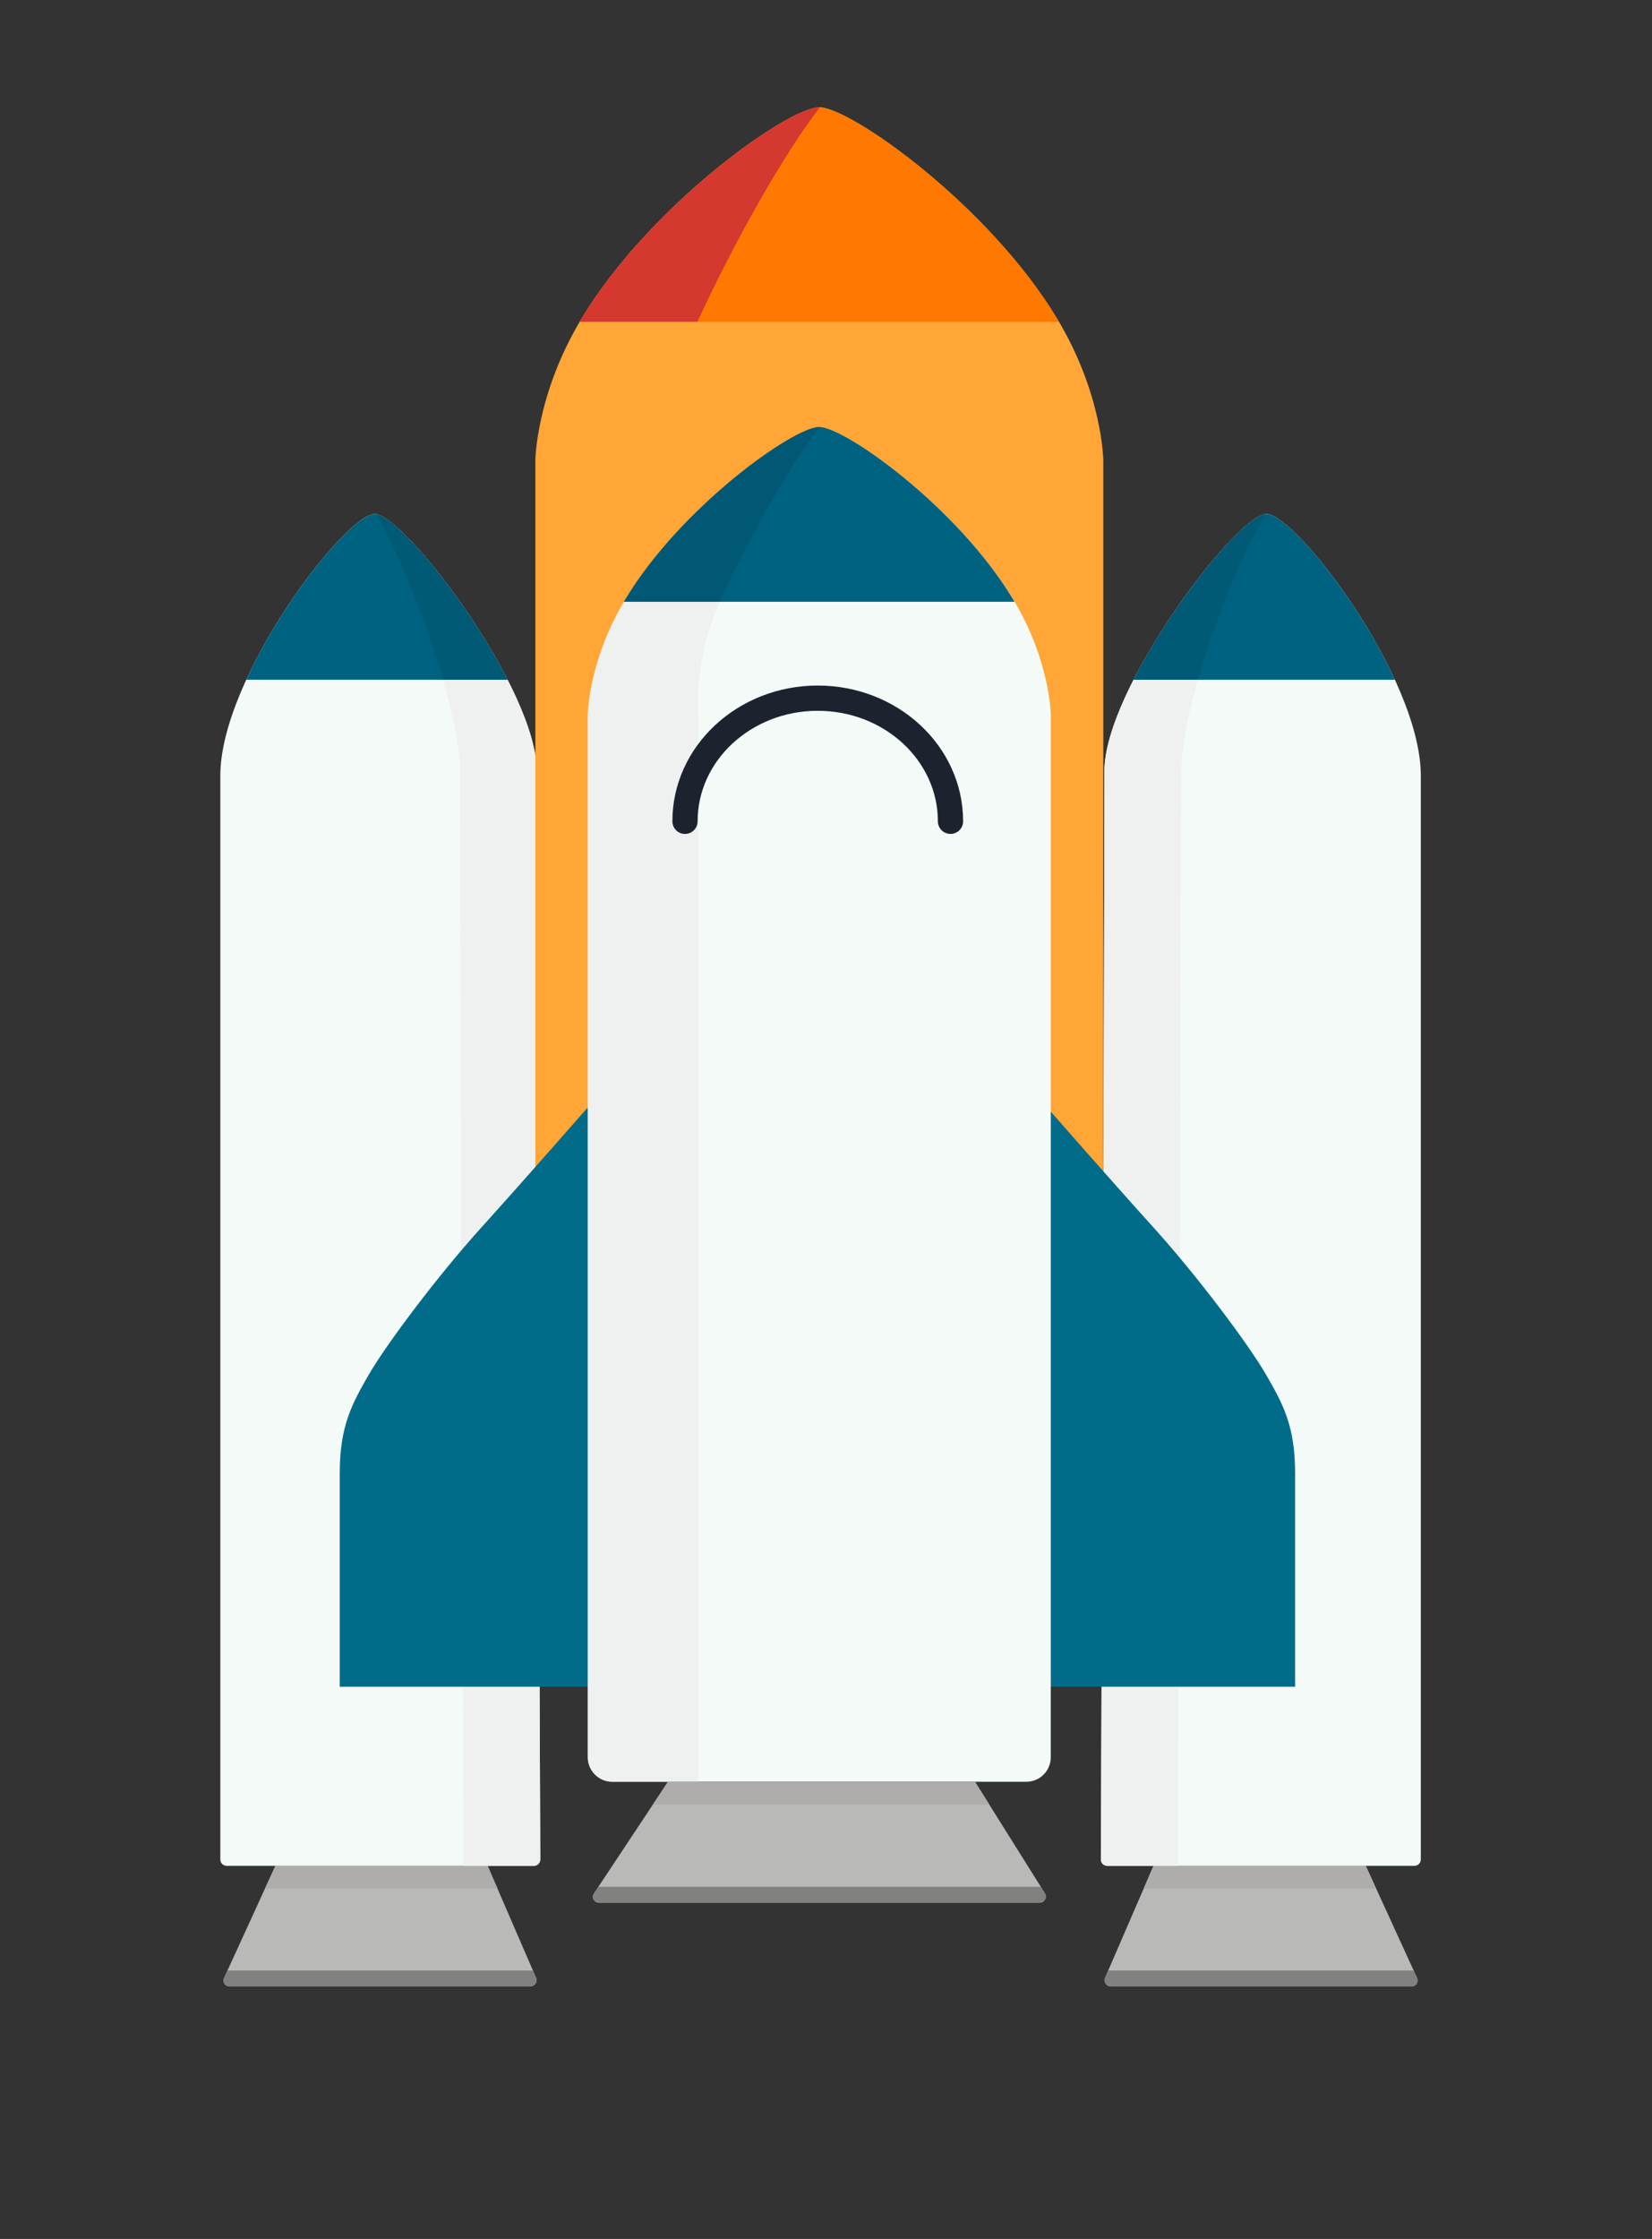
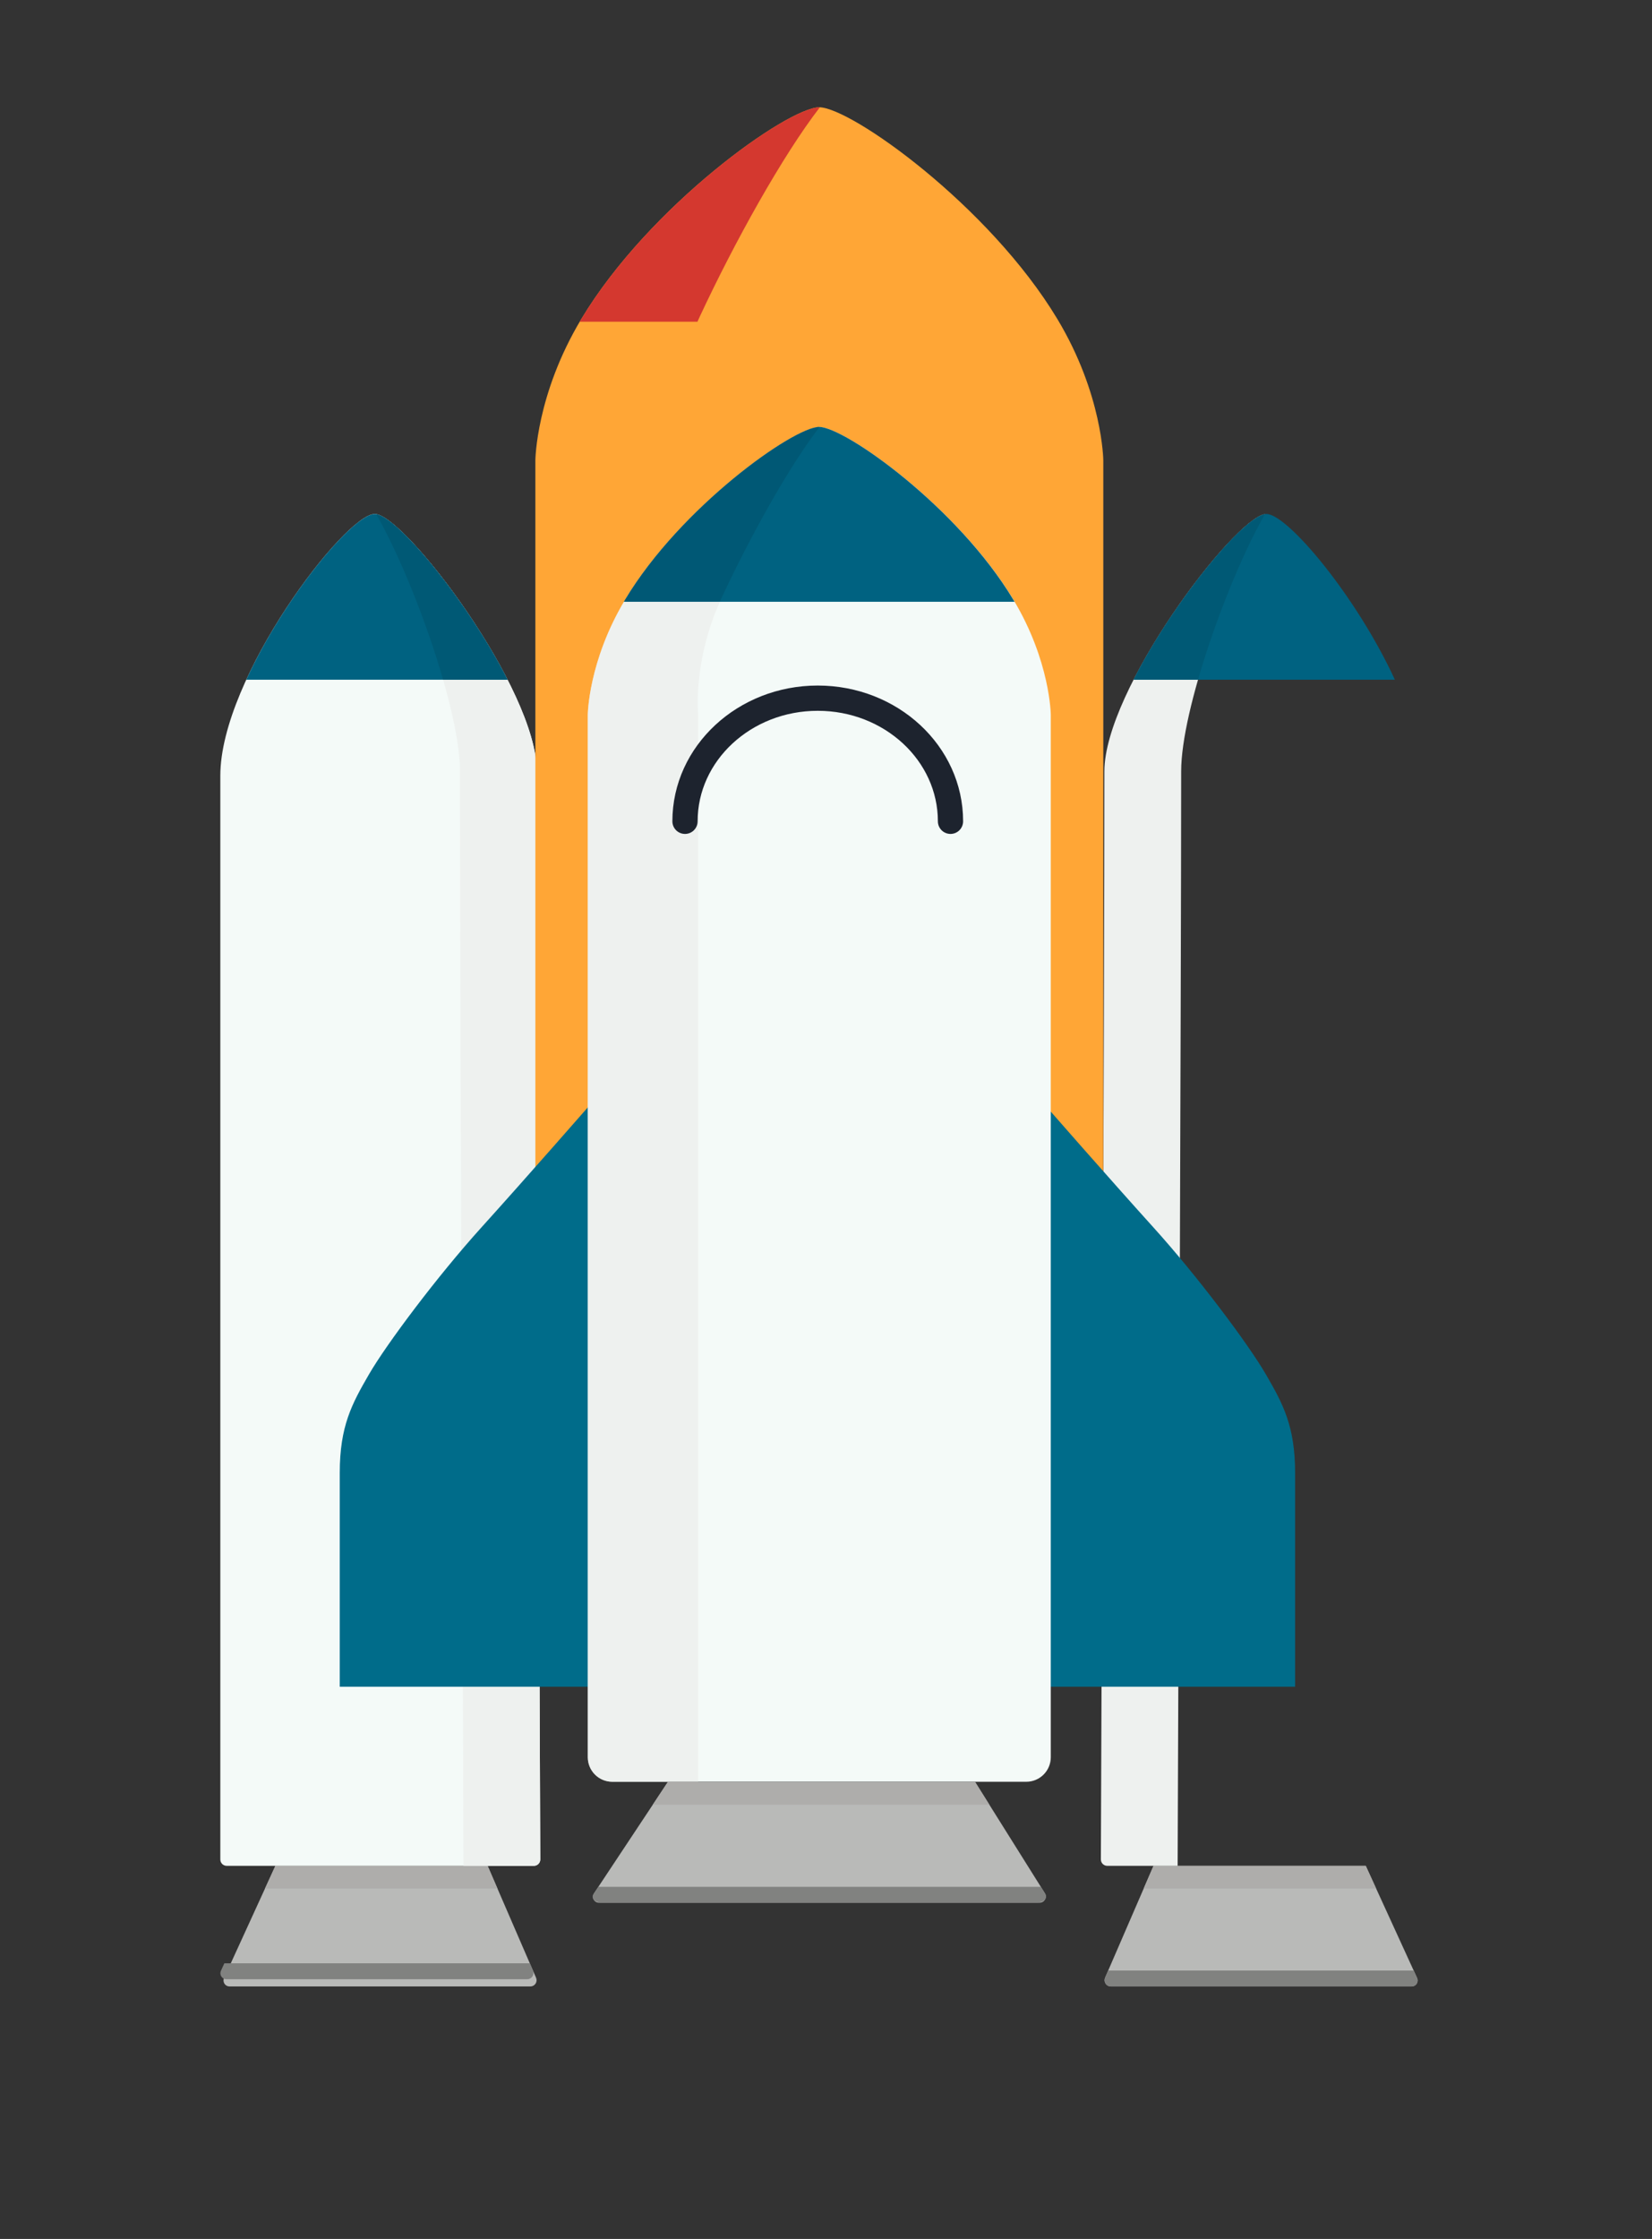
<svg xmlns="http://www.w3.org/2000/svg" width="100%" height="100%" viewBox="0 0 491 665" version="1.1" xml:space="preserve" style="fill-rule:evenodd;clip-rule:evenodd;stroke-linecap:round;stroke-linejoin:round;stroke-miterlimit:1.5;">
  <rect x="0" y="0" width="491" height="665" fill="#333333" stroke="none" />
-   <rect id="shuttle" x="0.84" y="0.487" width="489.498" height="664.436" style="fill:none;" />
  <g>
    <g>
      <path d="M144.939,554.194c0,0 10.833,25.016 14.389,33.226c0.246,0.57 0.19,1.226 -0.151,1.745c-0.341,0.519 -0.92,0.832 -1.541,0.832c-13.942,-0 -75.618,-0 -89.438,-0c-0.602,-0 -1.163,-0.307 -1.488,-0.813c-0.325,-0.507 -0.37,-1.144 -0.12,-1.691c3.726,-8.136 15.25,-33.299 15.25,-33.299l63.099,0Z" style="fill:#b9bab8;" />
      <path d="M78.77,560.899l3.07,-6.705l63.099,0l2.904,6.705l-69.073,-0Z" style="fill:#aeadab;" />
-       <path d="M158.399,585.275l0.929,2.145c0.246,0.57 0.19,1.226 -0.151,1.745c-0.341,0.519 -0.92,0.832 -1.541,0.832l-89.438,-0c-0.602,-0 -1.163,-0.307 -1.488,-0.813c-0.325,-0.507 -0.37,-1.144 -0.12,-1.691l1.016,-2.218l90.793,0Z" style="fill:#818280;" />
+       <path d="M158.399,585.275c0.246,0.57 0.19,1.226 -0.151,1.745c-0.341,0.519 -0.92,0.832 -1.541,0.832l-89.438,-0c-0.602,-0 -1.163,-0.307 -1.488,-0.813c-0.325,-0.507 -0.37,-1.144 -0.12,-1.691l1.016,-2.218l90.793,0Z" style="fill:#818280;" />
    </g>
    <g>
      <path d="M67.376,554.175c-0.502,0 -0.984,-0.199 -1.339,-0.554c-0.355,-0.356 -0.555,-0.837 -0.555,-1.339c0,-10.83 0,-73.482 0,-321.869c0,-29.217 37.078,-77.752 45.884,-77.752c8.806,0 48.164,51.872 48.164,76.423c-0,63.702 0.95,299.618 1.045,323.19c0.002,0.503 -0.196,0.987 -0.552,1.344c-0.355,0.357 -0.838,0.557 -1.341,0.557c-12.181,0 -79.148,0 -91.306,0Z" style="fill:#f4faf8;" />
      <path d="M111.795,152.698c9.582,1.557 47.735,52.213 47.735,76.386c-0,63.702 0.95,299.618 1.045,323.19c0.002,0.503 -0.196,0.987 -0.552,1.344c-0.355,0.357 -0.838,0.557 -1.341,0.557l-20.921,0c-0.123,-30.49 -1.05,-262.463 -1.05,-325.091c-0,-18.328 -14.103,-57.635 -24.916,-76.386Z" style="fill:#eef1ef;" />
      <path d="M73.191,201.89c11.355,-24.686 31.913,-49.229 38.175,-49.229c6.176,0 27.382,25.518 39.496,49.229l-77.671,-0Z" style="fill:#006281;" />
      <path d="M111.795,152.698c6.675,1.085 27.22,26.002 39.067,49.192l-19.159,-0c-5.081,-17.66 -13.139,-37.454 -19.908,-49.192Z" style="fill:#005975;" />
    </g>
  </g>
  <g>
    <g>
      <path d="M342.832,554.194c0,0 -10.833,25.016 -14.388,33.226c-0.247,0.57 -0.19,1.226 0.15,1.745c0.341,0.519 0.921,0.832 1.542,0.832c13.942,-0 75.617,-0 89.438,-0c0.602,-0 1.162,-0.307 1.488,-0.813c0.325,-0.507 0.37,-1.144 0.119,-1.691c-3.726,-8.136 -15.25,-33.299 -15.25,-33.299l-63.099,0Z" style="fill:#b9bab8;" />
      <path d="M409.002,560.899l-3.071,-6.705l-63.099,0l-2.903,6.705l69.073,-0Z" style="fill:#aeadab;" />
      <path d="M329.373,585.275l-0.929,2.145c-0.247,0.57 -0.19,1.226 0.15,1.745c0.341,0.519 0.921,0.832 1.542,0.832l89.438,-0c0.602,-0 1.162,-0.307 1.488,-0.813c0.325,-0.507 0.37,-1.144 0.119,-1.691l-1.015,-2.218l-90.793,0Z" style="fill:#818280;" />
    </g>
    <g>
-       <path d="M420.395,554.175c0.503,0 0.984,-0.199 1.339,-0.554c0.355,-0.356 0.555,-0.837 0.555,-1.339c-0,-10.83 -0,-73.482 -0,-321.869c-0,-29.217 -37.078,-77.752 -45.883,-77.752c-8.806,0 -48.164,51.872 -48.164,76.423c-0,63.702 -0.95,299.618 -1.046,323.19c-0.002,0.503 0.197,0.987 0.552,1.344c0.355,0.357 0.838,0.557 1.342,0.557c12.18,0 79.148,0 91.305,0Z" style="fill:#f4faf8;" />
      <path d="M375.977,152.698c-9.582,1.557 -47.735,52.213 -47.735,76.386c-0,63.702 -0.95,299.618 -1.046,323.19c-0.002,0.503 0.197,0.987 0.552,1.344c0.355,0.357 0.838,0.557 1.342,0.557l20.92,0c0.123,-30.49 1.051,-262.463 1.051,-325.091c-0,-18.328 14.102,-57.635 24.916,-76.386Z" style="fill:#eef1ef;" />
      <path d="M414.581,201.89c-11.356,-24.686 -31.914,-49.229 -38.175,-49.229c-6.177,0 -27.383,25.518 -39.497,49.229l77.672,-0Z" style="fill:#006281;" />
      <path d="M375.977,152.698c-6.676,1.085 -27.22,26.002 -39.068,49.192l19.16,-0c5.08,-17.66 13.138,-37.454 19.908,-49.192Z" style="fill:#005975;" />
    </g>
  </g>
  <g>
    <path d="M327.915,394.318l-168.794,-0l0,-257.616c0,-0 0.18,-19.566 13.661,-41.963c20.266,-33.67 61.271,-62.764 70.736,-62.877c9.466,0.113 50.471,29.207 70.736,62.877c13.481,22.397 13.661,41.963 13.661,41.963l-0,257.616Z" style="fill:#ffa636;" />
-     <path d="M172.271,95.587c0.166,-0.282 0.334,-0.565 0.505,-0.848c20.265,-33.67 61.27,-62.764 70.736,-62.877c9.465,0.113 50.47,29.207 70.736,62.877c0.17,0.283 0.339,0.566 0.505,0.848l-142.482,-0Z" style="fill:#ff7800;" />
    <path d="M172.29,95.557c0.161,-0.272 0.323,-0.545 0.487,-0.818c20.266,-33.67 61.271,-62.764 70.736,-62.877c0.054,0.001 0.108,0.002 0.163,0.005c-11.082,14.342 -25.339,39.974 -35.691,62.169c-0.238,0.509 -0.468,1.016 -0.693,1.521l-35.002,-0Z" style="fill:#d4382f;" />
  </g>
  <g>
    <g>
      <path d="M289.854,529.324c0,0 15.384,24.526 20.686,32.979c0.356,0.568 0.376,1.285 0.051,1.872c-0.325,0.587 -0.943,0.952 -1.613,0.952c-18.877,-0 -112.197,-0 -130.973,-0c-0.651,-0 -1.25,-0.358 -1.558,-0.932c-0.308,-0.574 -0.275,-1.271 0.085,-1.814c5.558,-8.379 21.928,-33.057 21.928,-33.057l91.394,0Z" style="fill:#b9bab8;" />
      <path d="M194.013,536.029l4.447,-6.705l91.394,0l4.205,6.705l-100.046,-0Z" style="fill:#aeadab;" />
      <path d="M309.349,560.405l1.346,2.145c0.357,0.57 0.275,1.226 -0.219,1.745c-0.494,0.519 -1.333,0.832 -2.232,0.832l-129.544,-0c-0.872,-0 -1.684,-0.307 -2.155,-0.813c-0.471,-0.507 -0.536,-1.144 -0.173,-1.692l1.471,-2.217l131.506,0Z" style="fill:#818280;" />
    </g>
    <path d="M100.979,500.976l99.973,0l-0,-210.988l-25.664,38.257c-0,-0 -19,21.715 -32.18,36.287c-13.179,14.572 -28.251,34.712 -33.439,43.659c-5.103,8.8 -8.69,15.426 -8.69,29.275l-0,63.51Z" style="fill:#006c8a;" />
    <path d="M384.925,500.976l-99.974,0l0,-210.988l25.665,38.257c-0,-0 19,21.715 32.179,36.287c13.18,14.572 28.252,34.712 33.439,43.659c5.103,8.8 8.691,15.426 8.691,29.275l-0,63.51Z" style="fill:#006c8a;" />
    <path d="M312.31,521.915c0,4.027 -3.264,7.292 -7.292,7.292c-23.831,0 -99.242,0 -123.039,0c-4.014,0 -7.269,-3.254 -7.269,-7.269c0,-47.321 0,-309.673 0,-309.673c0,0 0.147,-15.944 11.137,-34.197c16.52,-27.439 49.947,-51.149 57.663,-51.241c7.717,0.092 41.144,23.801 57.664,51.241c10.99,18.253 11.136,34.197 11.136,34.197c0,0 0,262.265 0,309.65Z" style="fill:#f4faf8;" />
    <path d="M185.427,178.734c0.135,-0.23 0.272,-0.46 0.411,-0.69c16.515,-27.44 49.932,-51.15 57.646,-51.241c7.714,0.091 41.13,23.801 57.646,51.241c0.138,0.23 0.275,0.46 0.411,0.69l-116.114,0Z" style="fill:#006281;" />
    <path d="M213.944,178.734c-8.09,18.18 -6.429,33.531 -6.429,33.531l0,316.942c0,0 -15.824,0 -25.501,0c-1.944,0 -3.809,-0.772 -5.183,-2.147c-1.375,-1.375 -2.147,-3.239 -2.147,-5.183c-0,-47.489 -0,-309.612 -0,-309.612c-0,0 0.143,-15.558 10.735,-33.531l28.525,0Z" style="fill:#e9eae8;fill-opacity:0.57;" />
    <path d="M185.417,178.734c0.131,-0.222 0.263,-0.444 0.397,-0.666c16.515,-27.453 49.929,-51.174 57.642,-51.266c0.044,0 0.088,0.002 0.133,0.004c-9.031,11.693 -20.648,32.592 -29.085,50.689c-0.193,0.414 -0.381,0.827 -0.564,1.239l-28.523,0Z" style="fill:#00526c;fill-opacity:0.57;" />
  </g>
  <path d="M203.592,243.937c-0,-20.185 17.679,-36.572 39.454,-36.572c21.775,-0 39.454,16.387 39.454,36.572" style="fill:none;stroke:#1d232e;stroke-width:7.5px;" />
  <defs />
</svg>